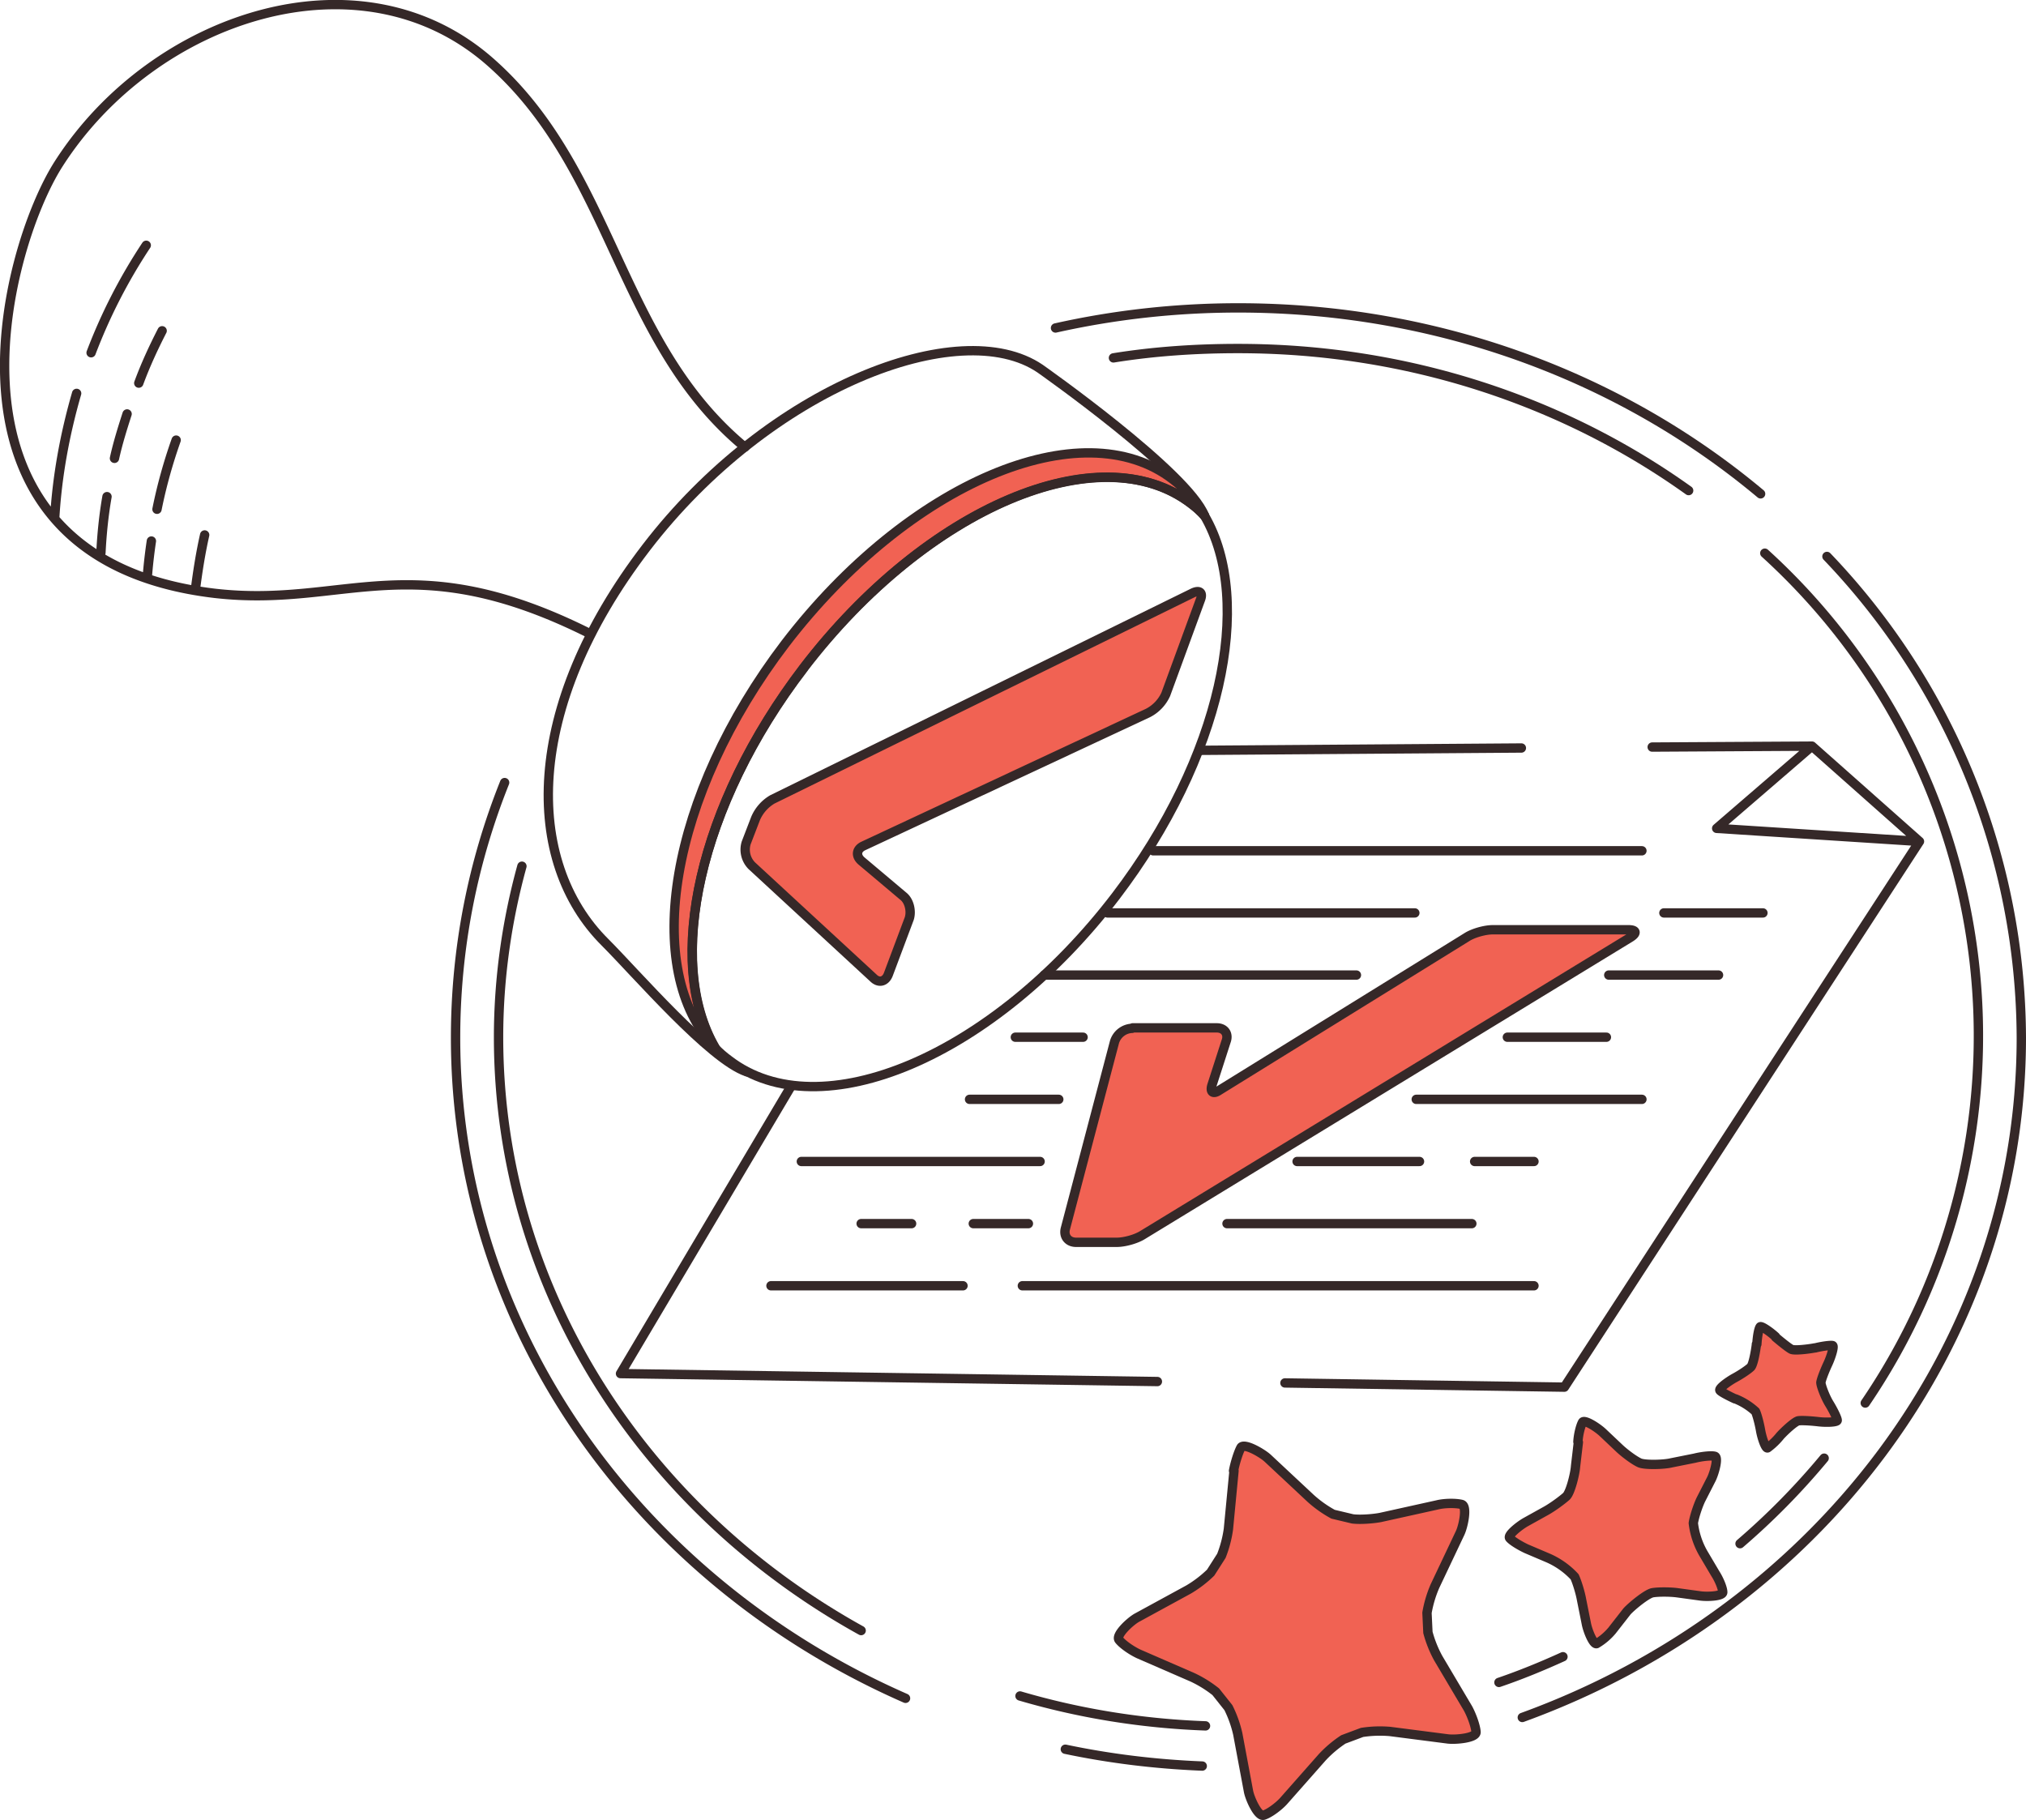
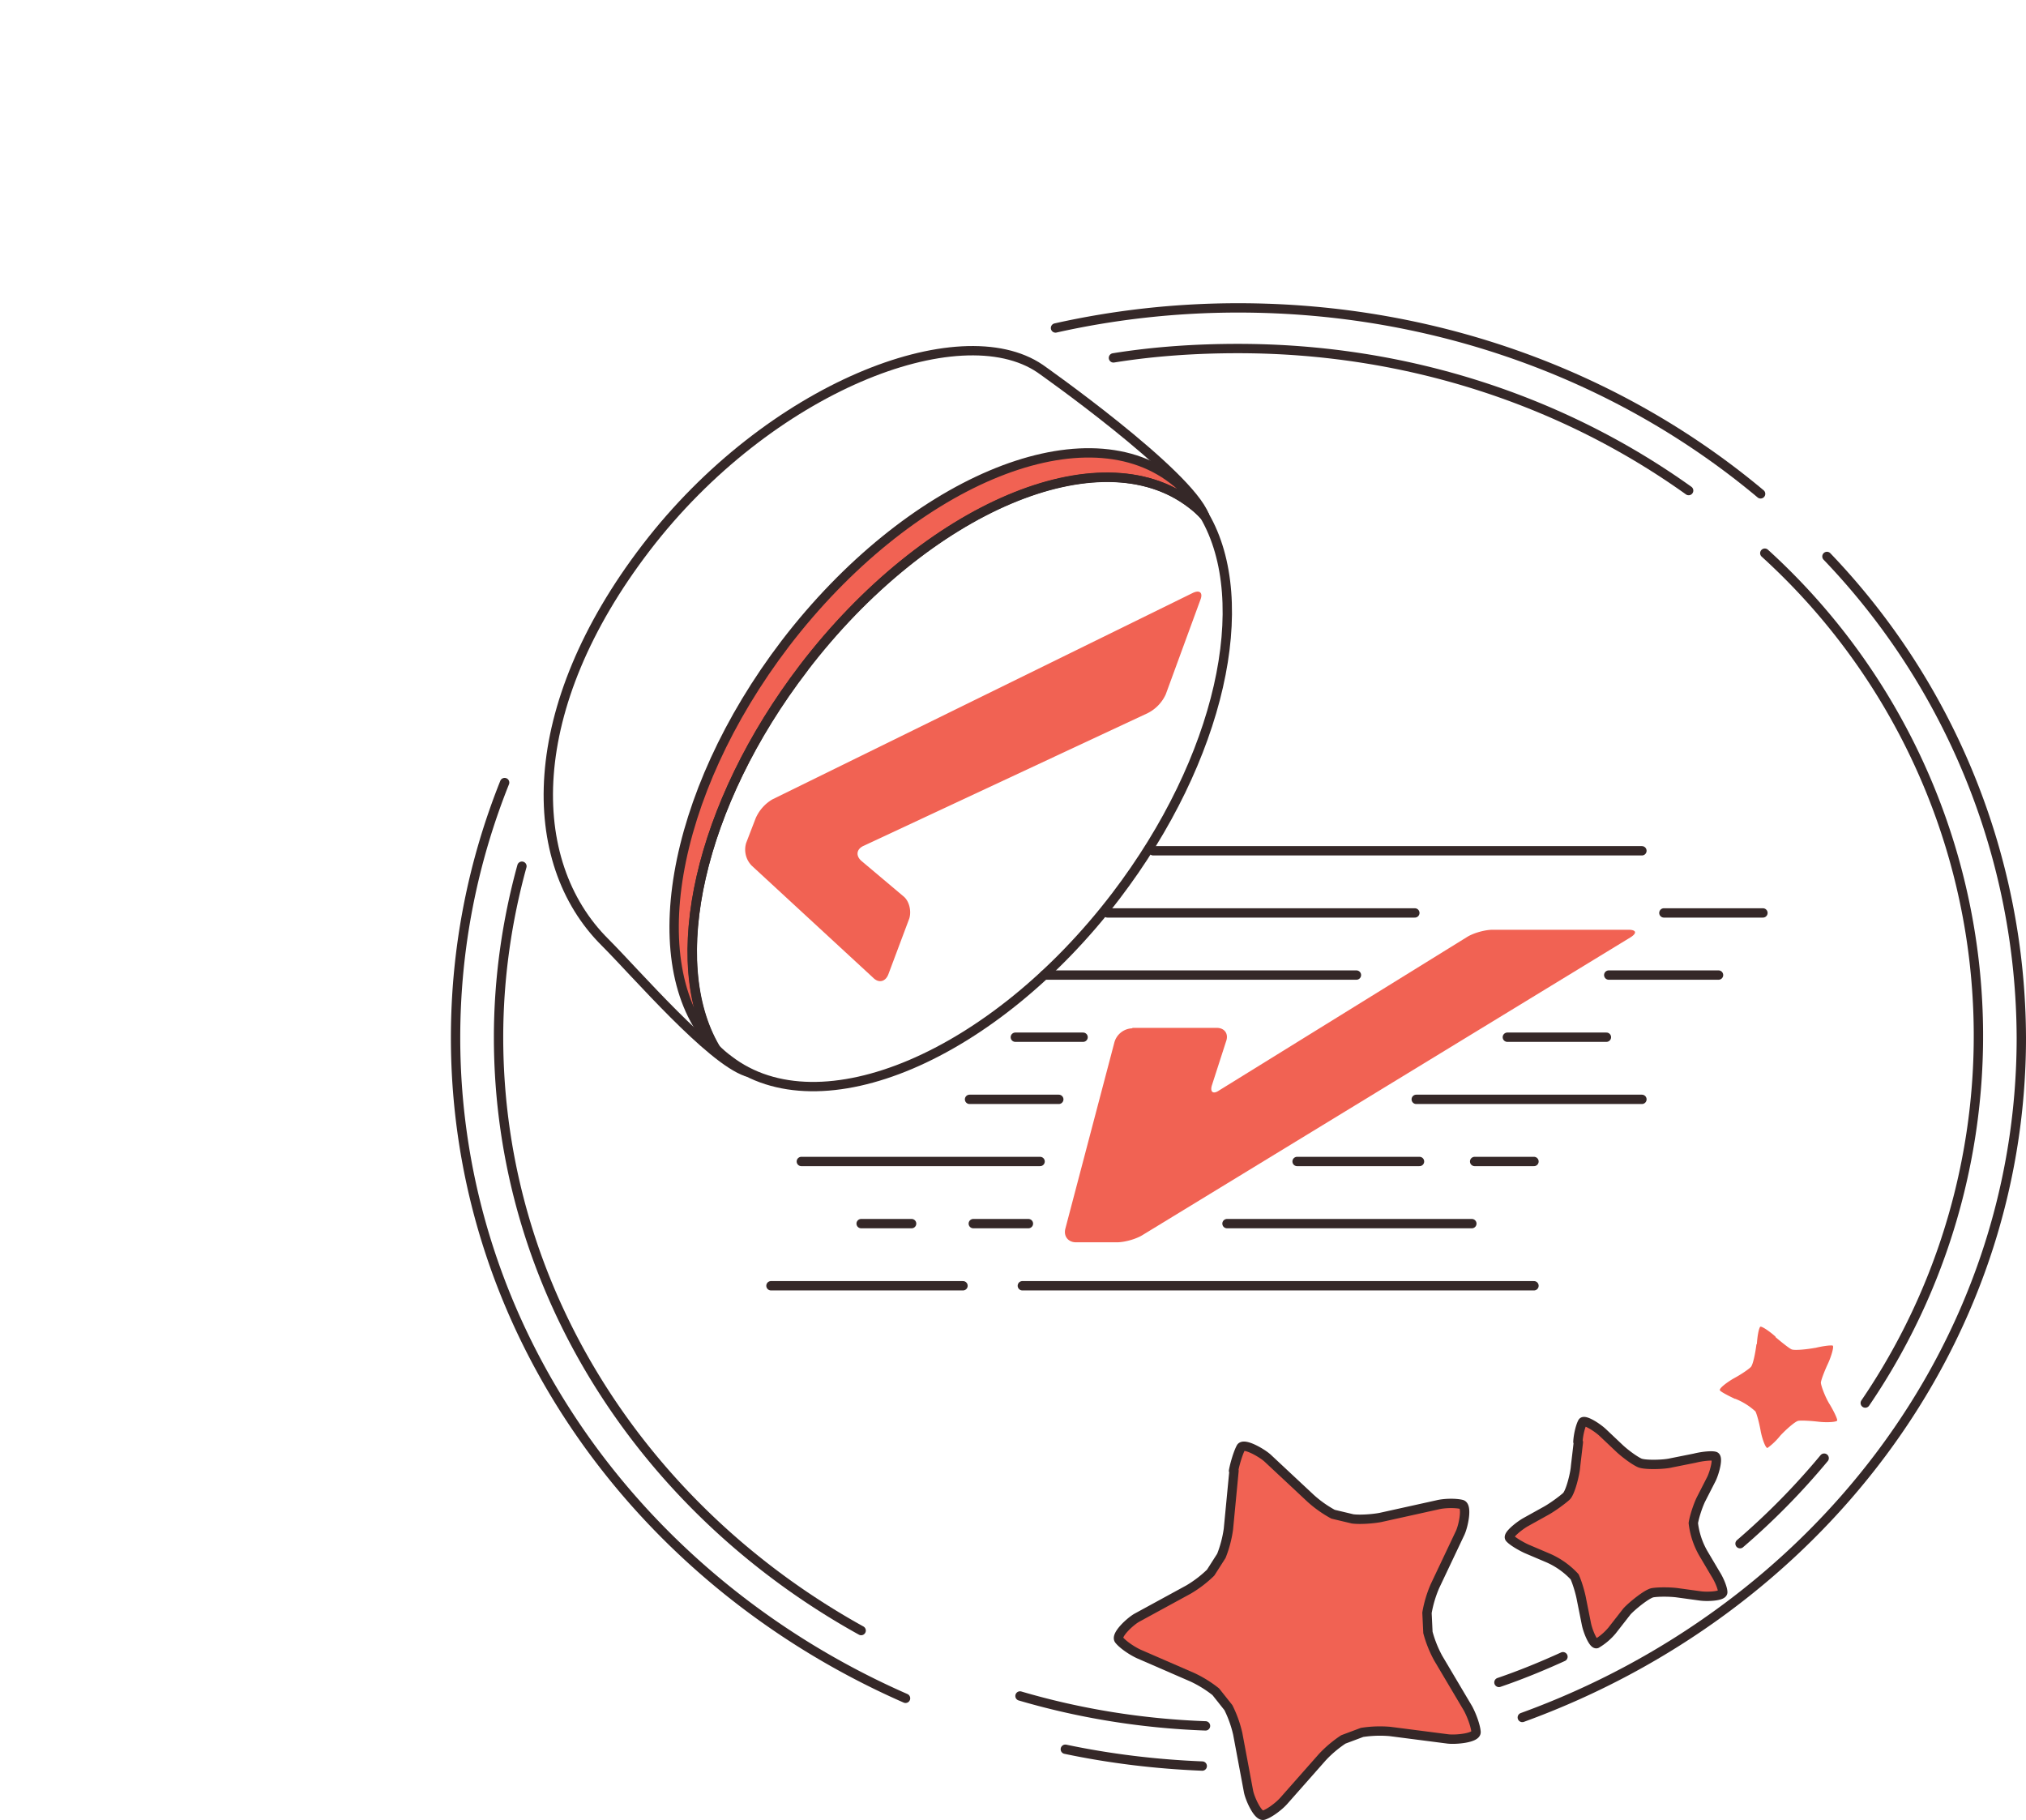
<svg xmlns="http://www.w3.org/2000/svg" version="1" width="433.6" height="389.6">
  <g stroke="#352828" stroke-width="2" stroke-linecap="round" stroke-linejoin="round" stroke-miterlimit="10">
    <path d="M172 143c26.3-34.4 63.4-50.1 83-35.2 1 .8 2 1.7 2.8 2.6-1.7-3-4-5.7-6.8-7.8-19.5-15-56.6.8-82.9 35.1-24.8 32.5-31 70-15 86.6-10.8-18.4-3.6-52 19-81.4z" fill="#f16253" />
    <path d="M156 226.9c19.5 15 56.6-.8 82.8-35.1 22.5-29.5 29.7-63 19-81.4-.9-1-1.8-1.8-2.9-2.6-19.5-15-56.6.8-82.9 35.1-22.5 29.5-29.7 63-19 81.4 1 1 1.9 1.8 3 2.6z" fill="none" />
  </g>
  <path d="M257.8 110.4c-3.6-9.3-35.2-31.5-35.2-31.5-17.2-11.7-58 4-84.3 38.3-26.3 34.3-26.2 67.2-8.8 84.5 6.7 6.7 22.4 25 30.3 27.7" fill="none" stroke="#352828" stroke-width="2" stroke-linecap="round" stroke-linejoin="round" stroke-miterlimit="10" />
-   <path d="M159.4 95.7c-27.1-22.4-28-58.9-54.2-82.2C77.3-11.4 32.8 3.5 12.6 35 .7 53.5-16.7 119.6 46 127c28 3.2 42-10.6 80.4 8.7M16.4 84.2c-2.6 9-4.2 18-4.7 26.8M31.3 52.5c-4.9 7.4-8.8 15.1-11.8 23M22.9 106.3c-.7 4-1.1 8-1.3 12M27.2 88.6c-1 3.1-2 6.3-2.7 9.5M34.7 70.8c-1.9 3.7-3.6 7.4-5 11.2M32.4 115.8a111 111 0 0 0-.9 8M37.7 94.2C36 99 34.6 104 33.6 109M43.8 114.5c-.9 4-1.5 7.9-2 11.8" fill="none" stroke="#352828" stroke-width="2" stroke-linecap="round" stroke-linejoin="round" stroke-miterlimit="10" />
  <path d="M242.3 220.1a4.1 4.1 0 0 0-3.8 3L228 263c-.4 1.6.6 2.9 2.3 2.9h8.7c1.7 0 4.2-.7 5.6-1.6l104.4-63.7c1.4-.9 1.2-1.6-.5-1.6h-29c-1.7 0-4.2.7-5.6 1.6l-53 32.8c-1.3.9-2 .3-1.5-1.2l3-9.3c.6-1.6-.3-2.9-2-2.9h-18z" fill="#f16253" />
-   <path d="M242.3 220.1a4.1 4.1 0 0 0-3.8 3L228 263c-.4 1.6.6 2.9 2.3 2.9h8.7c1.7 0 4.2-.7 5.6-1.6l104.4-63.7c1.4-.9 1.2-1.6-.5-1.6h-29c-1.7 0-4.2.7-5.6 1.6l-53 32.8c-1.3.9-2 .3-1.5-1.2l3-9.3c.6-1.6-.3-2.9-2-2.9h-18z" fill="none" stroke="#352828" stroke-width="2" stroke-linecap="round" stroke-linejoin="round" stroke-miterlimit="10" />
  <path d="M190.1 208.6c-.6 1.5-2 1.9-3.2.7l-26-24a4.9 4.9 0 0 1-1.2-4.9l2-5.2a8.7 8.7 0 0 1 3.6-4.1l90-44.2c1.5-.7 2.2 0 1.6 1.5l-7.4 20.2a8.4 8.4 0 0 1-3.8 4l-61 28.5c-1.4.7-1.6 2.1-.3 3.2l8.9 7.5c1.3 1 1.8 3.2 1.3 4.8l-4.5 12z" fill="#f16253" />
-   <path d="M190.1 208.6c-.6 1.5-2 1.9-3.2.7l-26-24a4.9 4.9 0 0 1-1.2-4.9l2-5.2a8.7 8.7 0 0 1 3.6-4.1l90-44.2c1.5-.7 2.2 0 1.6 1.5l-7.4 20.2a8.4 8.4 0 0 1-3.8 4l-61 28.5c-1.4.7-1.6 2.1-.3 3.2l8.9 7.5c1.3 1 1.8 3.2 1.3 4.8l-4.5 12zM325.6 160.1l-69 .5M275 296l59.8.9 76-116.8-43.4-2.8 20.4-17.6-34.2.2M169.3 232.5L132.8 294l114.9 1.7M387.8 159.7l23 20.4" fill="none" stroke="#352828" stroke-width="2" stroke-linecap="round" stroke-linejoin="round" stroke-miterlimit="10" />
  <path fill="#f16253" stroke="#352828" stroke-width="2" stroke-linecap="round" stroke-linejoin="round" stroke-miterlimit="10" d="M246.8 182.1h104.6M356.1 195.4h21.2M237 195.4h65.8M344.3 208.7h23.5M223.5 208.7h66.8M322.6 222h21.2M217.3 222h14.5M303.1 235.3h48.3M207.5 235.3h19.1M315.6 248.6h12.7M277.6 248.6h26.2M171.5 248.6h51.1M262.6 261.9H315M208.3 261.9h11.8M184.3 261.9h10.8M218.8 275.2h109.5M165 275.2h41.1" />
  <path d="M184.3 349c-46.4-25.7-77.6-73-77.6-127 0-12.6 1.8-25 5-36.6M258 369.4c-13.8-.5-27.1-2.7-39.7-6.4M334.5 354.6c-4.4 2-9 3.9-13.7 5.5M390.4 312.1a152.9 152.9 0 0 1-18 18.3M377.7 118.4a139.6 139.6 0 0 1 21.5 181.9M238.3 76.6c8.7-1.4 17.6-2 26.7-2 36.3 0 69.7 11.3 96.4 30.4" fill="none" stroke="#352828" stroke-width="2" stroke-linecap="round" stroke-linejoin="round" stroke-miterlimit="10" />
  <path d="M193.8 363.5c-57-25-96.3-79-96.3-141.4 0-19.2 3.7-37.6 10.5-54.6M257.3 378c-10-.4-19.8-1.6-29.3-3.6M391 119.1a149.6 149.6 0 0 1 41.6 103c0 66.2-44.3 122.8-106.8 145.5M225.9 70.2c12.5-2.8 25.6-4.3 39.1-4.3 43 0 82.2 15 111.8 39.8" fill="none" stroke="#352828" stroke-width="2" stroke-linecap="round" stroke-linejoin="round" stroke-miterlimit="10" />
  <path d="M264 314.8c.3-1.6 1-3.9 1.6-5 .7-1 4.5 1.2 5.7 2.3l9.2 8.6a25 25 0 0 0 4.8 3.4l4.2 1c1.6.2 4.3 0 5.9-.3l12.2-2.7c1.6-.4 4-.4 5.2-.1 1.3.3.4 4.6-.3 6.1l-5.4 11.4a25 25 0 0 0-1.7 5.7l.2 4.2a25 25 0 0 0 2.2 5.5l6.4 10.8c.8 1.5 1.6 3.7 1.7 5s-4.3 1.7-6 1.5l-12.4-1.6a25 25 0 0 0-6 .2l-4 1.5a25 25 0 0 0-4.5 3.8l-8.3 9.4c-1.1 1.2-3 2.6-4.2 3-1.2.5-3-3.5-3.3-5.1l-2.3-12.3a25 25 0 0 0-2-5.6l-2.7-3.4a25 25 0 0 0-5-3.1l-11.5-5c-1.5-.7-3.4-2-4.2-3-.8-1 2.4-4 3.9-4.8l11-6a25 25 0 0 0 4.7-3.6l2.3-3.6a25 25 0 0 0 1.5-5.7l1.2-12.5z" fill="#f16253" />
  <path d="M264 314.8c.3-1.6 1-3.9 1.6-5 .7-1 4.5 1.2 5.7 2.3l9.2 8.6a25 25 0 0 0 4.8 3.4l4.2 1c1.6.2 4.3 0 5.9-.3l12.2-2.7c1.6-.4 4-.4 5.2-.1 1.3.3.4 4.6-.3 6.1l-5.4 11.4a25 25 0 0 0-1.7 5.7l.2 4.2a25 25 0 0 0 2.2 5.5l6.4 10.8c.8 1.5 1.6 3.7 1.7 5s-4.3 1.7-6 1.5l-12.4-1.6a25 25 0 0 0-6 .2l-4 1.5a25 25 0 0 0-4.5 3.8l-8.3 9.4c-1.1 1.2-3 2.6-4.2 3-1.2.5-3-3.5-3.3-5.1l-2.3-12.3a25 25 0 0 0-2-5.6l-2.7-3.4a25 25 0 0 0-5-3.1l-11.5-5c-1.5-.7-3.4-2-4.2-3-.8-1 2.4-4 3.9-4.8l11-6a25 25 0 0 0 4.7-3.6l2.3-3.6a25 25 0 0 0 1.5-5.7l1.2-12.5z" fill="none" stroke="#352828" stroke-width="2" stroke-linecap="round" stroke-linejoin="round" stroke-miterlimit="10" />
  <g>
    <path d="M337.7 308.6c.1-1.7.6-3.5 1-4.2.4-.6 3 1 4.3 2.2l3.7 3.5c1.2 1.1 3.1 2.5 4.2 3s5.2.4 6.8 0l5-1c1.6-.4 3.6-.6 4.3-.4.8.2 0 3.3-.7 4.8L364 321c-.7 1.5-1.4 3.7-1.6 5a17 17 0 0 0 2.1 6.4l2.6 4.4c.9 1.4 1.6 3.2 1.6 4s-3 1-4.7.8l-5.1-.7c-1.6-.2-4-.2-5.2 0s-4.4 2.8-5.5 4L345 349a12.8 12.8 0 0 1-3.3 2.8c-.7.2-1.9-2.7-2.2-4.3l-1-5c-.3-1.7-1-3.9-1.5-5a17 17 0 0 0-5.6-4l-4.7-2c-1.5-.7-3.1-1.7-3.6-2.3-.5-.6 2-2.6 3.4-3.4l4.5-2.5c1.4-.8 3.3-2.2 4.2-3s1.9-4.9 2-6.5l.6-5.1z" fill="#f16253" />
    <path d="M337.7 308.6c.1-1.7.6-3.5 1-4.2.4-.6 3 1 4.3 2.2l3.7 3.5c1.2 1.1 3.1 2.5 4.2 3s5.2.4 6.8 0l5-1c1.6-.4 3.6-.6 4.3-.4.8.2 0 3.3-.7 4.8L364 321c-.7 1.5-1.4 3.7-1.6 5a17 17 0 0 0 2.1 6.4l2.6 4.4c.9 1.4 1.6 3.2 1.6 4s-3 1-4.7.8l-5.1-.7c-1.6-.2-4-.2-5.2 0s-4.4 2.8-5.5 4L345 349a12.8 12.8 0 0 1-3.3 2.8c-.7.2-1.9-2.7-2.2-4.3l-1-5c-.3-1.7-1-3.9-1.5-5a17 17 0 0 0-5.6-4l-4.7-2c-1.5-.7-3.1-1.7-3.6-2.3-.5-.6 2-2.6 3.4-3.4l4.5-2.5c1.4-.8 3.3-2.2 4.2-3s1.9-4.9 2-6.5l.6-5.1z" fill="none" stroke="#352828" stroke-width="2" stroke-linecap="round" stroke-linejoin="round" stroke-miterlimit="10" />
  </g>
  <g>
    <path d="M376 287.7c.1-1.7.4-3.3.7-3.7.2-.3 2.1 1 3.3 2.1v.1c1.3 1.1 2.8 2.3 3.4 2.6.6.3 3.4 0 5-.3h.1c1.6-.4 3.3-.6 3.7-.5.4.1-.3 2.4-1 3.9s-1.4 3.3-1.5 4c0 .7 1 3.3 1.9 4.7.9 1.5 1.6 3 1.6 3.4 0 .4-2.3.5-4 .3-1.7-.2-3.6-.3-4.3-.2s-2.8 2-3.9 3.2a14.3 14.3 0 0 1-2.7 2.6c-.4.2-1.2-2-1.5-3.7-.3-1.7-.8-3.5-1.1-4.1a14 14 0 0 0-4.3-2.7h-.1c-1.5-.7-3-1.5-3.2-1.8-.3-.4 1.6-1.8 3-2.6 1.5-.8 3.1-1.9 3.6-2.4s1-3.2 1.2-4.8v-.1z" fill="#f16253" />
-     <path d="M376 287.7c.1-1.7.4-3.3.7-3.7.2-.3 2.1 1 3.3 2.1v.1c1.3 1.1 2.8 2.3 3.4 2.6.6.3 3.4 0 5-.3h.1c1.6-.4 3.3-.6 3.7-.5.4.1-.3 2.4-1 3.9s-1.4 3.3-1.5 4c0 .7 1 3.3 1.9 4.7.9 1.5 1.6 3 1.6 3.4 0 .4-2.3.5-4 .3-1.7-.2-3.6-.3-4.3-.2s-2.8 2-3.9 3.2a14.3 14.3 0 0 1-2.7 2.6c-.4.2-1.2-2-1.5-3.7-.3-1.7-.8-3.5-1.1-4.1a14 14 0 0 0-4.3-2.7h-.1c-1.5-.7-3-1.5-3.2-1.8-.3-.4 1.6-1.8 3-2.6 1.5-.8 3.1-1.9 3.6-2.4s1-3.2 1.2-4.8v-.1z" fill="none" stroke="#352828" stroke-width="2" stroke-linecap="round" stroke-linejoin="round" stroke-miterlimit="10" />
  </g>
</svg>